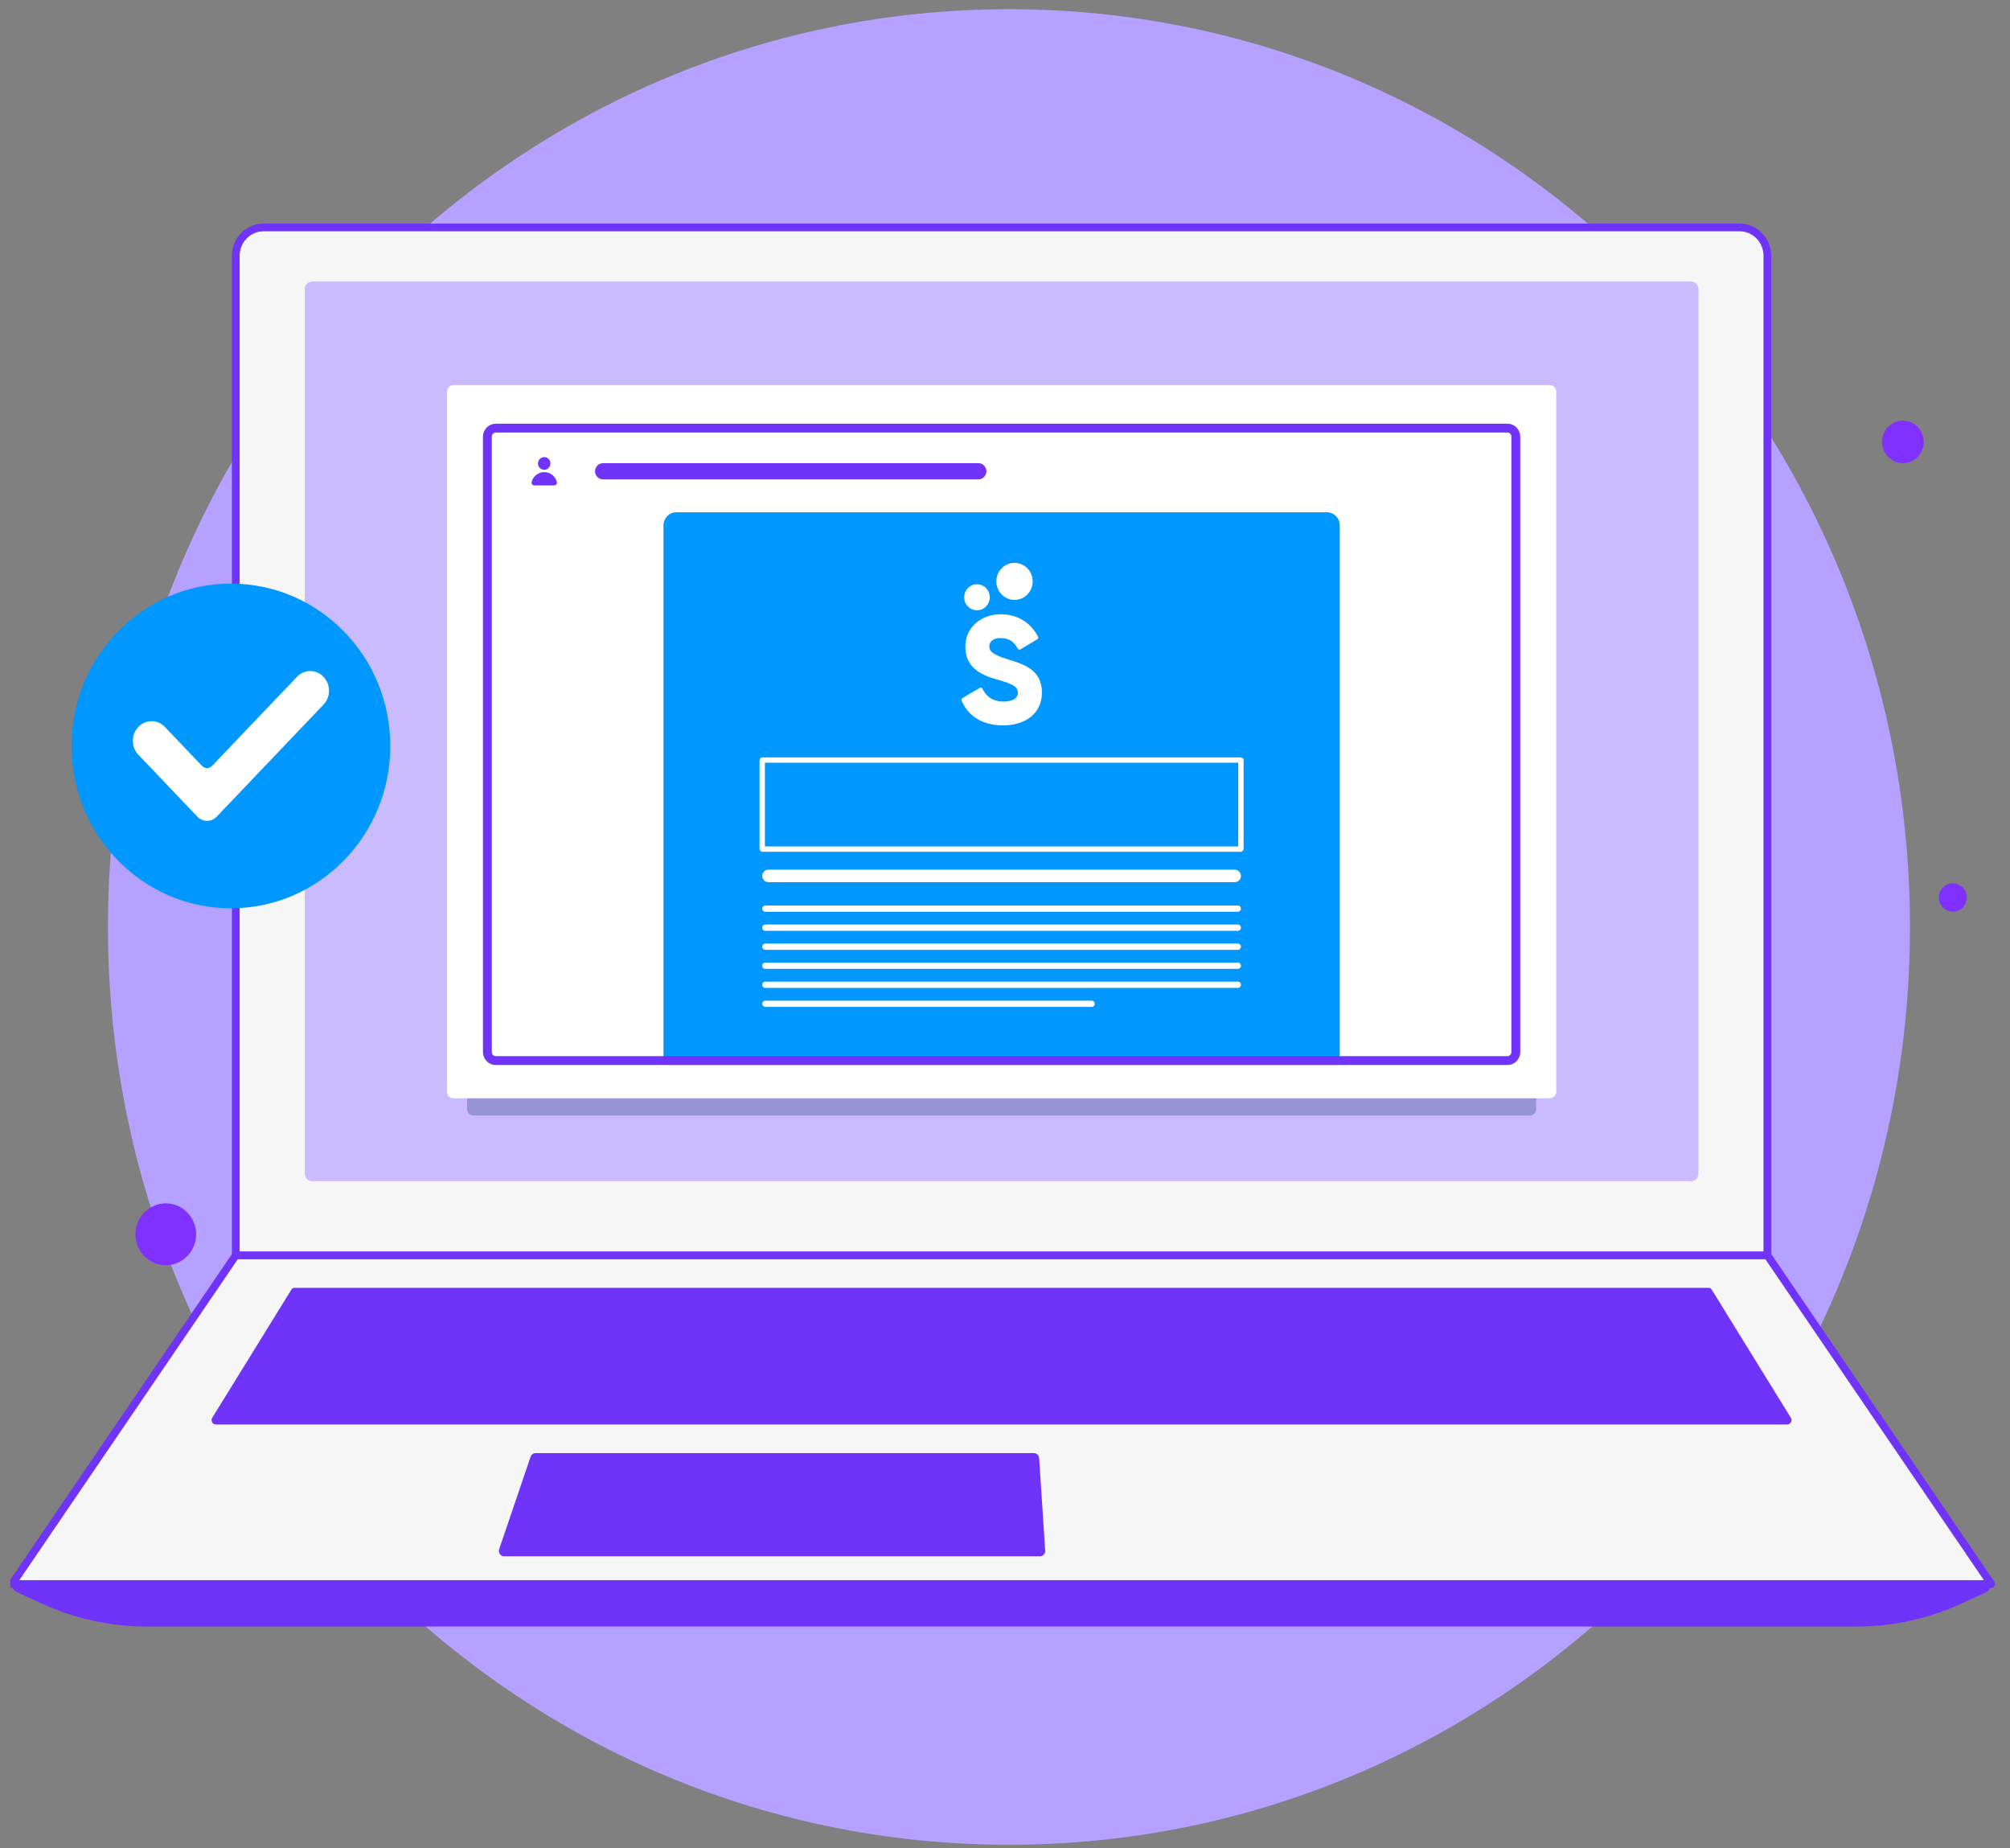
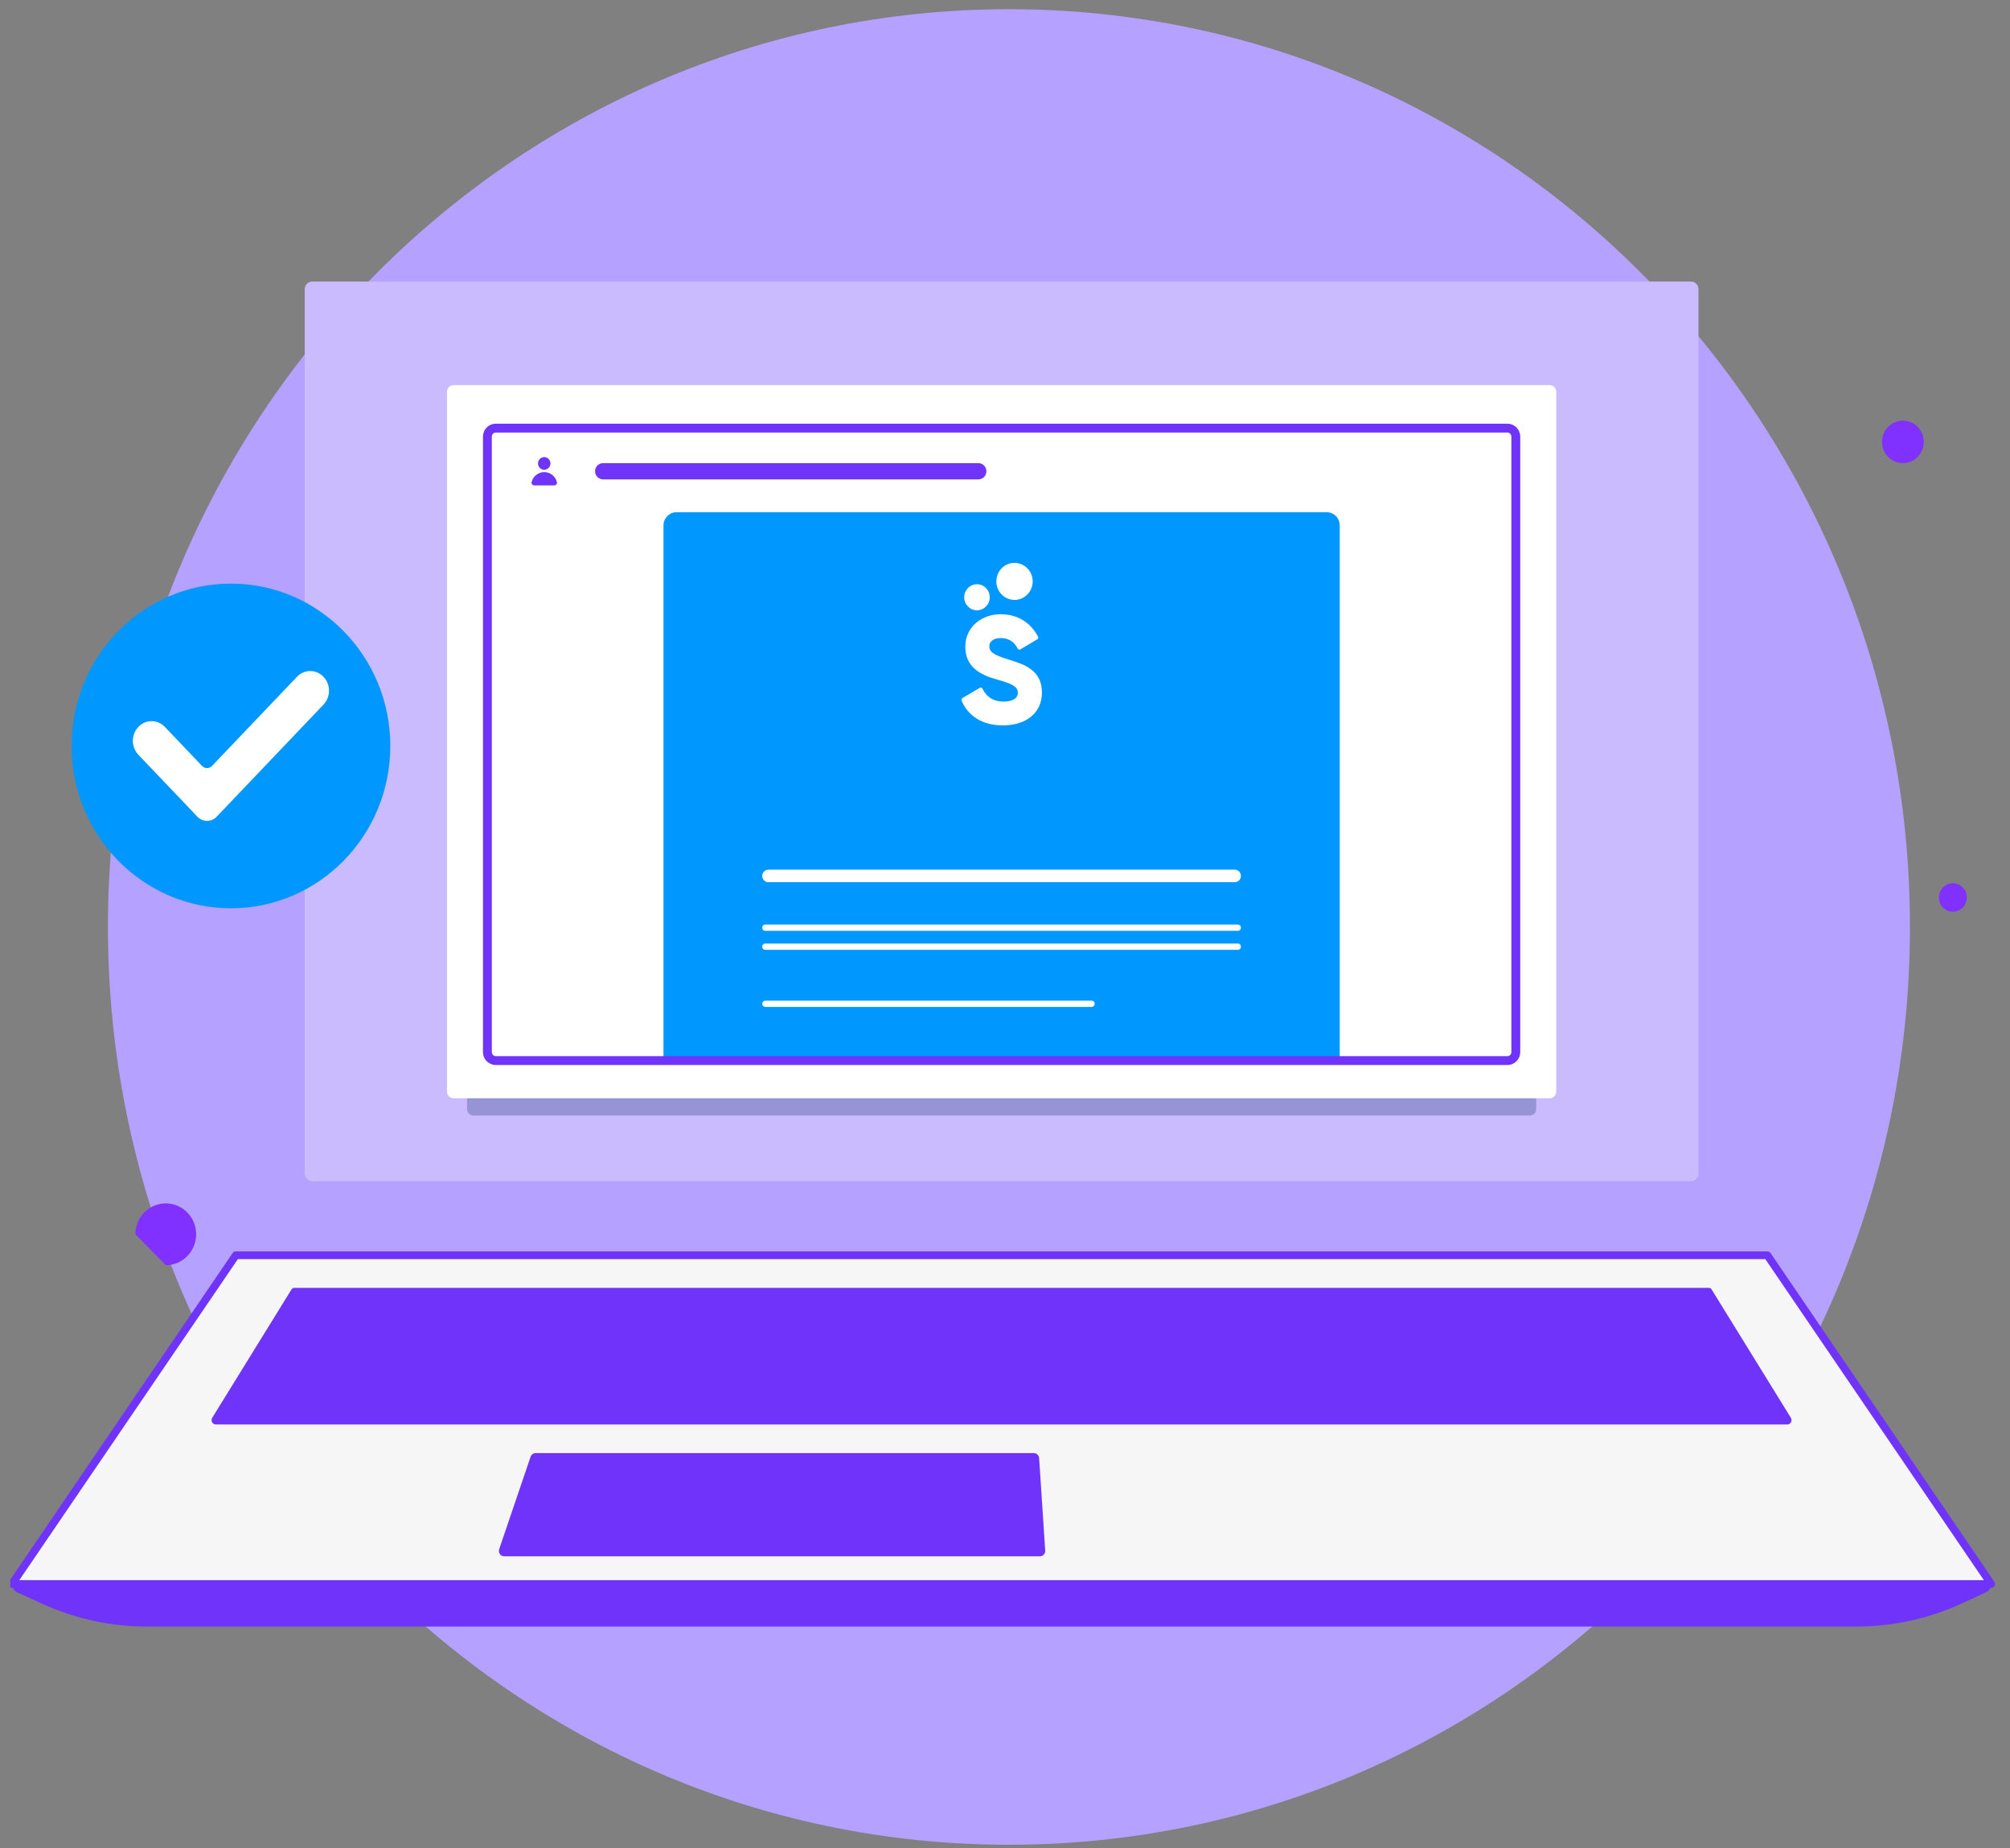
<svg xmlns="http://www.w3.org/2000/svg" width="161" height="148" viewBox="0 0 161 148" fill="none">
  <rect x="0" y="0" width="161" height="148" fill="#808080" stroke="none" />
  <g clip-path="url(#clip0_6_346)">
    <path d="M80.816 147.732C120.675 147.732 152.987 114.826 152.987 74.234C152.987 33.643 120.675 0.737 80.816 0.737C40.957 0.737 8.646 33.643 8.646 74.234C8.646 114.826 40.957 147.732 80.816 147.732Z" fill="#B5A1FF" />
    <path d="M141.565 100.524H18.887L0.962 126.851H159.494L141.565 100.524Z" fill="#F6F6F6" stroke="#7033F9" stroke-width="0.62" stroke-linecap="round" stroke-linejoin="round" />
-     <path d="M139.34 18.213H21.111C19.884 18.213 18.887 19.229 18.887 20.478V100.525H141.565V20.478C141.565 19.229 140.567 18.213 139.34 18.213Z" fill="#F6F6F6" stroke="#7033F9" stroke-width="0.62" stroke-linecap="round" stroke-linejoin="round" />
    <path d="M135.449 22.547H25.007C24.677 22.547 24.409 22.819 24.409 23.155V93.985C24.409 94.321 24.677 94.594 25.007 94.594H135.449C135.779 94.594 136.047 94.321 136.047 93.985V23.155C136.047 22.819 135.779 22.547 135.449 22.547Z" fill="#CABBFF" />
    <path d="M0.962 126.851C0.962 127.139 1.128 127.4 1.389 127.519L3.343 128.416C5.986 129.629 8.848 130.256 11.746 130.256H148.714C151.612 130.256 154.475 129.629 157.117 128.416L159.071 127.519C159.332 127.4 159.498 127.139 159.498 126.851H0.962Z" fill="#7033F9" />
    <path d="M136.891 103.133H23.564C23.479 103.133 23.403 103.179 23.353 103.252L16.999 113.539C16.855 113.772 17.022 114.074 17.287 114.074H143.16C143.429 114.074 143.591 113.772 143.447 113.539L137.094 103.252C137.049 103.179 136.968 103.133 136.882 103.133H136.891Z" fill="#7033F9" />
    <path d="M39.984 124.06L42.5 116.66C42.559 116.486 42.721 116.367 42.9 116.367H82.812C83.037 116.367 83.221 116.546 83.234 116.77L83.72 124.17C83.737 124.421 83.54 124.632 83.297 124.632H40.384C40.092 124.632 39.885 124.339 39.984 124.055V124.06Z" fill="#7033F9" />
    <path opacity="0.25" d="M122.543 34.285H37.916C37.638 34.285 37.413 34.514 37.413 34.797V88.819C37.413 89.102 37.638 89.331 37.916 89.331H122.543C122.821 89.331 123.046 89.102 123.046 88.819V34.797C123.046 34.514 122.821 34.285 122.543 34.285Z" fill="#002259" />
    <path d="M124.134 30.839H36.326C36.038 30.839 35.805 31.076 35.805 31.37V87.423C35.805 87.716 36.038 87.954 36.326 87.954H124.134C124.422 87.954 124.655 87.716 124.655 87.423V31.37C124.655 31.076 124.422 30.839 124.134 30.839Z" fill="white" />
    <path d="M54.179 41.021H106.277C106.848 41.021 107.311 41.492 107.311 42.073V84.938H53.145V42.073C53.145 41.492 53.608 41.021 54.179 41.021Z" fill="#0097FF" />
-     <path d="M99.384 60.867H61.067C61.06 60.867 61.054 60.874 61.054 60.881V67.983C61.054 67.991 61.06 67.997 61.067 67.997H99.384C99.391 67.997 99.397 67.991 99.397 67.983V60.881C99.397 60.874 99.391 60.867 99.384 60.867Z" stroke="white" stroke-width="0.43" stroke-miterlimit="10" />
    <path d="M98.903 69.644H61.548C61.275 69.644 61.054 69.869 61.054 70.146C61.054 70.422 61.275 70.647 61.548 70.647H98.903C99.176 70.647 99.397 70.422 99.397 70.146C99.397 69.869 99.176 69.644 98.903 69.644Z" fill="white" />
-     <path d="M99.159 72.514H61.292C61.16 72.514 61.054 72.623 61.054 72.757V72.775C61.054 72.909 61.16 73.017 61.292 73.017H99.159C99.29 73.017 99.397 72.909 99.397 72.775V72.757C99.397 72.623 99.29 72.514 99.159 72.514Z" fill="white" />
    <path d="M99.159 74.038H61.292C61.16 74.038 61.054 74.146 61.054 74.28V74.298C61.054 74.432 61.16 74.541 61.292 74.541H99.159C99.29 74.541 99.397 74.432 99.397 74.298V74.28C99.397 74.146 99.29 74.038 99.159 74.038Z" fill="white" />
    <path d="M99.159 75.561H61.292C61.16 75.561 61.054 75.67 61.054 75.804V75.822C61.054 75.956 61.16 76.065 61.292 76.065H99.159C99.29 76.065 99.397 75.956 99.397 75.822V75.804C99.397 75.67 99.29 75.561 99.159 75.561Z" fill="white" />
-     <path d="M99.159 77.085H61.292C61.16 77.085 61.054 77.194 61.054 77.328V77.346C61.054 77.48 61.16 77.589 61.292 77.589H99.159C99.29 77.589 99.397 77.48 99.397 77.346V77.328C99.397 77.194 99.29 77.085 99.159 77.085Z" fill="white" />
-     <path d="M99.159 78.609H61.292C61.16 78.609 61.054 78.718 61.054 78.852V78.87C61.054 79.004 61.16 79.113 61.292 79.113H99.159C99.29 79.113 99.397 79.004 99.397 78.87V78.852C99.397 78.718 99.29 78.609 99.159 78.609Z" fill="white" />
    <path d="M87.44 80.133H61.301C61.164 80.133 61.054 80.246 61.054 80.385C61.054 80.524 61.164 80.636 61.301 80.636H87.44C87.576 80.636 87.687 80.524 87.687 80.385C87.687 80.246 87.576 80.133 87.44 80.133Z" fill="white" />
    <path d="M120.746 34.285H39.71C39.34 34.285 39.04 34.59 39.04 34.967V84.252C39.04 84.628 39.34 84.934 39.71 84.934H120.746C121.116 84.934 121.416 84.628 121.416 84.252V34.967C121.416 34.59 121.116 34.285 120.746 34.285Z" stroke="#7033F9" stroke-width="0.71" stroke-miterlimit="10" />
    <path d="M78.372 37.09H48.301C47.949 37.09 47.663 37.381 47.663 37.74C47.663 38.099 47.949 38.389 48.301 38.389H78.372C78.724 38.389 79.01 38.099 79.01 37.74C79.01 37.381 78.724 37.09 78.372 37.09Z" fill="#7033F9" />
    <path d="M43.592 37.621C43.867 37.621 44.09 37.393 44.09 37.113C44.09 36.832 43.867 36.605 43.592 36.605C43.316 36.605 43.093 36.832 43.093 37.113C43.093 37.393 43.316 37.621 43.592 37.621Z" fill="#7033F9" />
    <path d="M43.592 37.808C43.102 37.808 42.693 38.152 42.581 38.609C42.549 38.742 42.657 38.87 42.792 38.87H44.396C44.531 38.87 44.639 38.742 44.607 38.609C44.495 38.147 44.081 37.808 43.596 37.808H43.592Z" fill="#7033F9" />
    <path d="M77.082 55.907L78.48 55.083C78.556 55.038 78.655 55.07 78.691 55.147C79.001 55.774 79.509 56.182 80.39 56.182C81.27 56.182 81.531 55.816 81.531 55.486C81.531 54.96 81.05 54.754 79.792 54.397C78.543 54.044 77.321 53.431 77.321 51.793C77.321 50.155 78.691 49.189 80.143 49.189C81.473 49.189 82.524 49.816 83.149 50.988C83.189 51.061 83.162 51.152 83.09 51.194L81.733 52.004C81.657 52.049 81.562 52.022 81.522 51.944C81.239 51.418 80.848 51.097 80.143 51.097C79.54 51.097 79.244 51.404 79.244 51.747C79.244 52.136 79.446 52.406 80.758 52.809C82.03 53.198 83.459 53.651 83.459 55.463C83.459 57.115 82.16 58.09 80.336 58.09C78.633 58.09 77.518 57.294 77.024 56.104C76.993 56.031 77.024 55.948 77.087 55.907H77.082Z" fill="white" />
    <path d="M78.255 48.873C78.821 48.873 79.279 48.406 79.279 47.83C79.279 47.254 78.821 46.787 78.255 46.787C77.689 46.787 77.231 47.254 77.231 47.83C77.231 48.406 77.689 48.873 78.255 48.873Z" fill="white" />
    <path d="M81.262 48.041C82.066 48.041 82.718 47.377 82.718 46.558C82.718 45.739 82.066 45.075 81.262 45.075C80.457 45.075 79.806 45.739 79.806 46.558C79.806 47.377 80.457 48.041 81.262 48.041Z" fill="white" />
-     <path d="M13.279 101.321C14.621 101.321 15.71 100.212 15.71 98.845C15.71 97.478 14.621 96.369 13.279 96.369C11.936 96.369 10.848 97.478 10.848 98.845C10.848 100.212 11.936 101.321 13.279 101.321Z" fill="#8031FF" />
+     <path d="M13.279 101.321C14.621 101.321 15.71 100.212 15.71 98.845C15.71 97.478 14.621 96.369 13.279 96.369C11.936 96.369 10.848 97.478 10.848 98.845Z" fill="#8031FF" />
    <path d="M156.425 73.013C157.042 73.013 157.543 72.502 157.543 71.873C157.543 71.244 157.042 70.734 156.425 70.734C155.807 70.734 155.306 71.244 155.306 71.873C155.306 72.502 155.807 73.013 156.425 73.013Z" fill="#8031FF" />
    <path d="M152.421 37.09C153.344 37.09 154.092 36.328 154.092 35.387C154.092 34.447 153.344 33.685 152.421 33.685C151.497 33.685 150.749 34.447 150.749 35.387C150.749 36.328 151.497 37.09 152.421 37.09Z" fill="#8031FF" />
    <path d="M18.498 72.737C25.548 72.737 31.263 66.916 31.263 59.737C31.263 52.557 25.548 46.737 18.498 46.737C11.448 46.737 5.732 52.557 5.732 59.737C5.732 66.916 11.448 72.737 18.498 72.737Z" fill="#0097FF" />
    <path d="M17.357 65.401L25.912 56.427C26.5 55.81 26.5 54.816 25.912 54.199C25.324 53.583 24.376 53.583 23.788 54.199L16.986 61.334C16.762 61.569 16.402 61.569 16.181 61.334L13.206 58.213C12.618 57.597 11.67 57.597 11.082 58.213C10.495 58.83 10.495 59.824 11.082 60.441L15.811 65.401C16.238 65.849 16.929 65.849 17.357 65.401Z" fill="white" />
  </g>
  <defs>
    <clipPath id="clip0_6_346">
      <rect width="159.853" height="147" fill="white" transform="translate(0.822 0.737)" />
    </clipPath>
  </defs>
</svg>